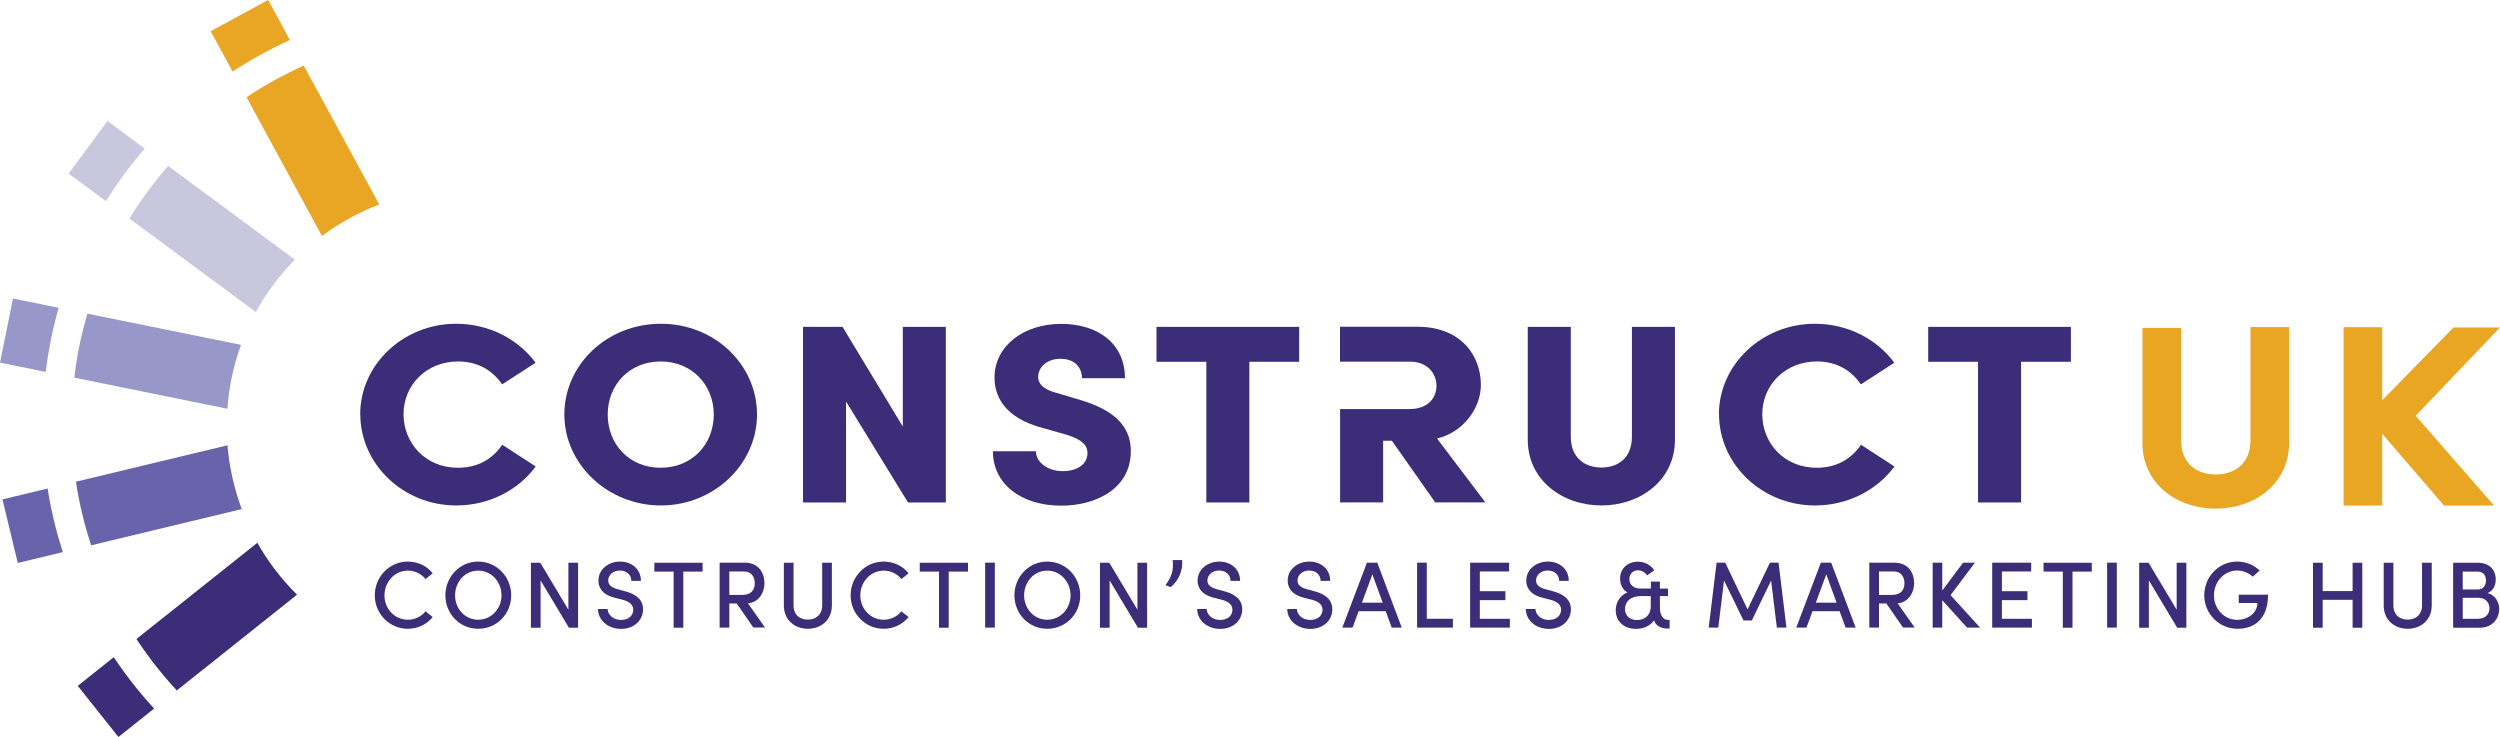
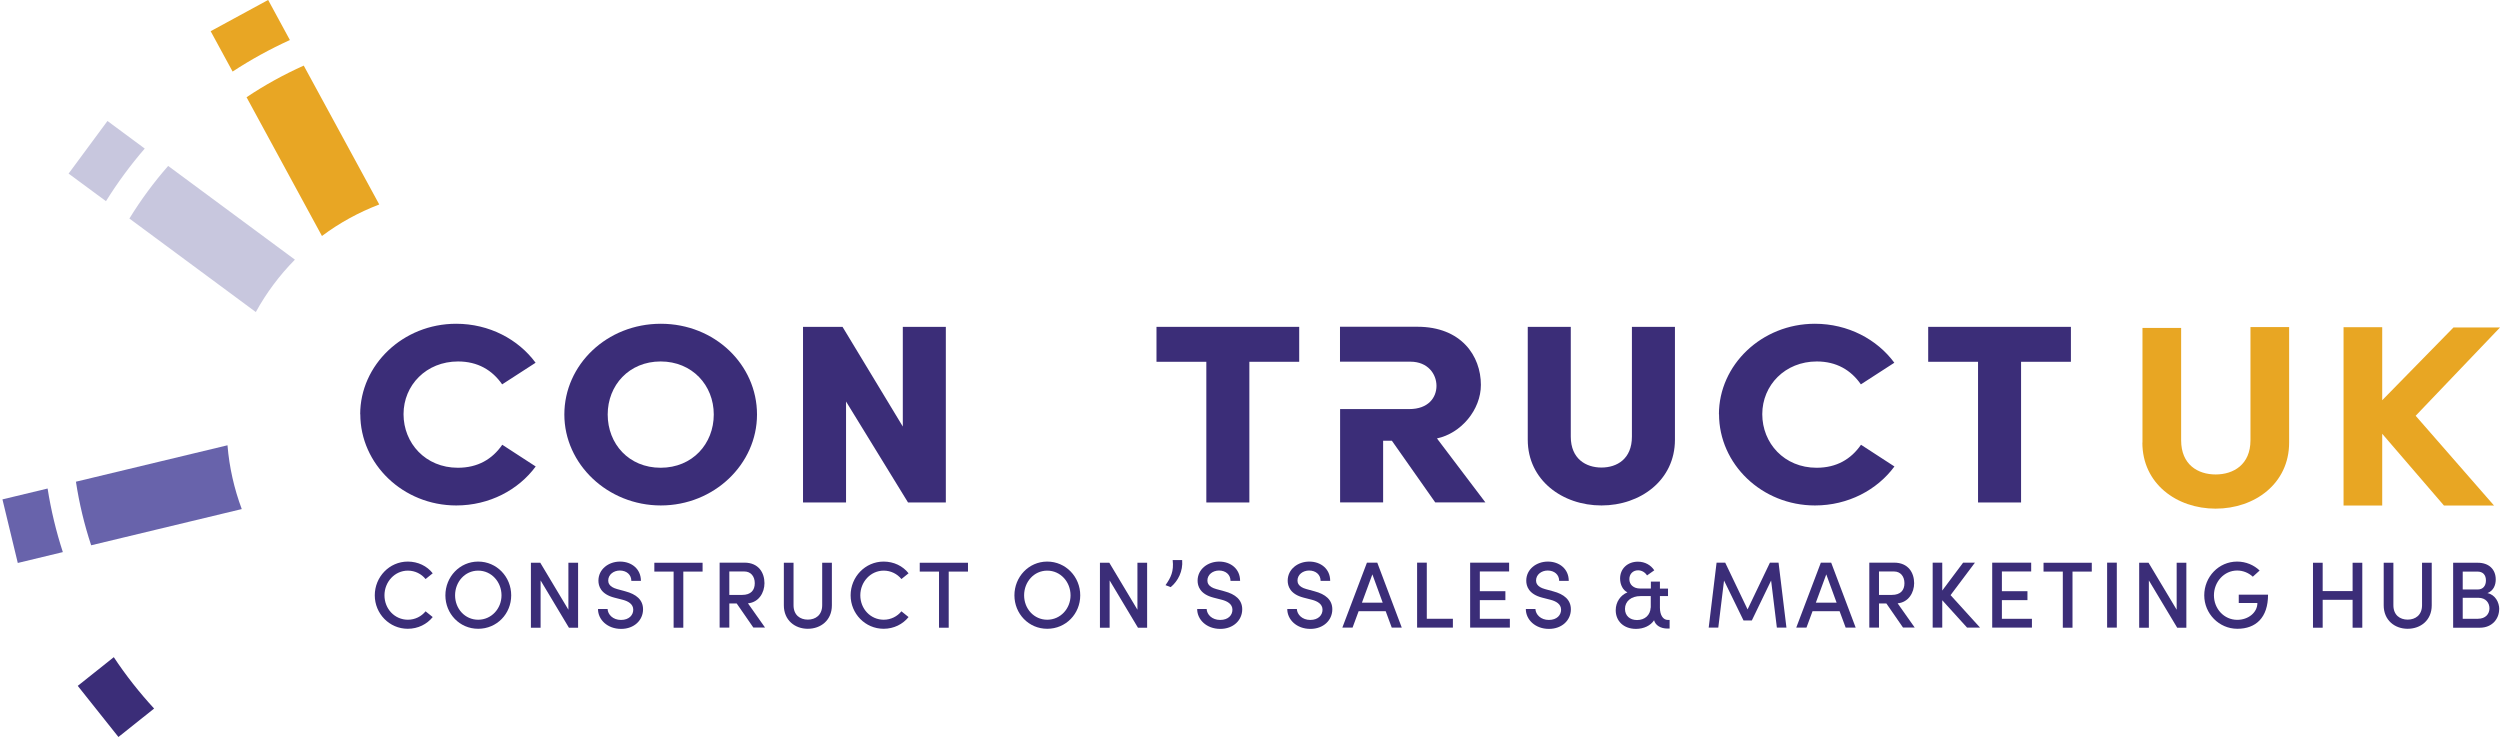
<svg xmlns="http://www.w3.org/2000/svg" id="uuid-e62ca545-eca5-4a0a-b8af-dca6245116c1" viewBox="0 0 234.74 69.2">
  <defs>
    <style>.uuid-939658ad-a456-4c6d-9f93-d844010af821{fill:#3b2d78;}.uuid-2646f328-2a96-46c7-985a-a098205296da{fill:#e8a623;}.uuid-4a40bed2-1418-46c8-9459-8cad2ed13599{fill:#c8c7de;}.uuid-ff9c6d31-3222-4b8d-a657-f73f3096e8ef{fill:#6863ab;}.uuid-57a6a48d-a7af-4b28-83fb-97e979668ce2{fill:none;}.uuid-ff8c01a5-d638-492b-a0f8-567f3b2f2db4{fill:#e8a624;}.uuid-8caa84c6-12c0-4f58-a80c-23dd58cdc27f{fill:#9797c9;}</style>
  </defs>
  <path class="uuid-ff9c6d31-3222-4b8d-a657-f73f3096e8ef" d="m7.13,45.23c.31,2.04.79,4.04,1.43,5.97l14.14-3.4c-.71-1.9-1.17-3.92-1.34-5.99l-14.23,3.42Z" />
  <path class="uuid-ff9c6d31-3222-4b8d-a657-f73f3096e8ef" d="m4.47,45.87l-4.24,1.02,1.44,5.97,4.23-1.02c-.63-1.94-1.11-3.93-1.43-5.97Z" />
-   <path class="uuid-8caa84c6-12c0-4f58-a80c-23dd58cdc27f" d="m22.63,32.38l-14.43-2.93c-.28.98-.53,1.97-.74,2.98s-.37,2.02-.48,3.03l14.37,2.92c.07-.93.19-1.87.38-2.81.22-1.1.53-2.17.9-3.19Z" />
-   <path class="uuid-8caa84c6-12c0-4f58-a80c-23dd58cdc27f" d="m5.51,28.9l-4.29-.87-1.22,6.02,4.29.87c.12-1.01.29-2.02.49-3.03s.45-2.01.73-2.98Z" />
  <path class="uuid-ff8c01a5-d638-492b-a0f8-567f3b2f2db4" d="m35.61,19.2l-7.09-13.04c-1.87.84-3.67,1.83-5.37,2.97l7.08,13.03c1.64-1.23,3.45-2.22,5.38-2.96Z" />
  <path class="uuid-ff8c01a5-d638-492b-a0f8-567f3b2f2db4" d="m25.17,0l-5.39,2.93,2.06,3.79c1.71-1.12,3.51-2.11,5.38-2.96l-2.04-3.76Z" />
-   <path class="uuid-939658ad-a456-4c6d-9f93-d844010af821" d="m24.17,50.96l-11.36,9.04c1.13,1.71,2.39,3.32,3.79,4.83l11.29-8.99c-1.46-1.45-2.72-3.09-3.73-4.88Z" />
  <path class="uuid-939658ad-a456-4c6d-9f93-d844010af821" d="m10.68,61.71l-3.38,2.69,3.82,4.8,3.35-2.67c-1.39-1.51-2.66-3.12-3.79-4.83Z" />
  <path class="uuid-4a40bed2-1418-46c8-9459-8cad2ed13599" d="m10.09,11.36l-3.65,4.94,3.51,2.59c1.09-1.75,2.31-3.4,3.64-4.94l-3.5-2.59Z" />
  <path class="uuid-4a40bed2-1418-46c8-9459-8cad2ed13599" d="m15.79,15.58c-1.34,1.53-2.56,3.18-3.64,4.94l11.87,8.78c1-1.82,2.24-3.47,3.67-4.92l-11.9-8.8Z" />
  <path class="uuid-939658ad-a456-4c6d-9f93-d844010af821" d="m33.82,38.9c0-4.64,4.02-8.5,9.01-8.5,3.11,0,5.84,1.46,7.46,3.66l-3.14,2.03c-.93-1.34-2.29-2.15-4.14-2.15-2.99,0-5.12,2.23-5.12,4.95s2.06,5.03,5.1,5.03c1.88,0,3.24-.81,4.17-2.16l3.14,2.04c-1.62,2.2-4.35,3.66-7.46,3.66-4.99,0-9.01-3.88-9.01-8.57Z" />
  <path class="uuid-939658ad-a456-4c6d-9f93-d844010af821" d="m52.99,38.92c0-4.67,3.99-8.52,9.06-8.52s9.03,3.85,9.03,8.52-4.04,8.54-9.03,8.54-9.06-3.88-9.06-8.54Zm14.03,0c0-2.75-2.03-4.98-4.99-4.98s-4.97,2.23-4.97,4.98,1.98,5,4.97,5,4.99-2.25,4.99-5Z" />
  <path class="uuid-939658ad-a456-4c6d-9f93-d844010af821" d="m84.77,30.69h4.04v16.49h-3.55l-5.82-9.48v9.48h-4.04v-16.49h3.71l5.66,9.36v-9.36Z" />
-   <path class="uuid-939658ad-a456-4c6d-9f93-d844010af821" d="m93.23,42.37h4.04c0,1.05,1.13,1.87,2.52,1.87,1.31,0,2.32-.62,2.32-1.7,0-.65-.39-1.24-1.96-1.72l-2.11-.6c-3.91-.98-4.66-3.21-4.66-4.76,0-2.97,2.73-5.05,6.25-5.05s6,1.89,6,5.1h-4.04c0-.98-.64-1.82-2.03-1.82-1.26,0-2.08.79-2.08,1.7,0,.34.1,1.08,1.75,1.51l1.85.55c2.52.72,5.1,1.92,5.1,4.91,0,3.54-3.29,5.12-6.54,5.12-3.78,0-6.41-2.06-6.41-5.1Z" />
  <path class="uuid-939658ad-a456-4c6d-9f93-d844010af821" d="m121.99,30.69v3.28h-4.68v13.21h-4.04v-13.21h-4.68v-3.28h13.41Z" />
  <path class="uuid-939658ad-a456-4c6d-9f93-d844010af821" d="m194.45,30.69v3.28h-4.68v13.21h-4.04v-13.21h-4.68v-3.28h13.41Z" />
  <path class="uuid-57a6a48d-a7af-4b28-83fb-97e979668ce2" d="m132.54,33.97h-6.63v4.45h6.52c1.78,0,2.55-1.08,2.55-2.18s-.8-2.27-2.45-2.27Z" />
  <path class="uuid-57a6a48d-a7af-4b28-83fb-97e979668ce2" d="m134.88,36.24c0-1.1-.8-2.27-2.45-2.27h-6.61v4.45h6.5c1.78,0,2.55-1.08,2.55-2.18Z" />
  <path class="uuid-939658ad-a456-4c6d-9f93-d844010af821" d="m134.91,41.17c2.29-.48,4.14-2.7,4.14-5.03,0-2.73-1.85-5.46-5.97-5.46h-7.26v3.28h6.61c1.65,0,2.45,1.17,2.45,2.27s-.77,2.18-2.55,2.18h-6.5v8.76h4.04v-5.79h.82l4.07,5.79h4.71l-4.55-6.01Z" />
  <path class="uuid-939658ad-a456-4c6d-9f93-d844010af821" d="m143.45,41.29v-10.6h4.04v10.31c0,2.08,1.42,2.9,2.88,2.9s2.86-.81,2.86-2.9v-10.31h4.04v10.6c0,3.8-3.24,6.17-6.9,6.17s-6.92-2.37-6.92-6.17Z" />
  <path class="uuid-939658ad-a456-4c6d-9f93-d844010af821" d="m161.4,38.9c0-4.64,4.02-8.5,9.01-8.5,3.11,0,5.84,1.46,7.46,3.66l-3.14,2.03c-.93-1.34-2.29-2.15-4.14-2.15-2.98,0-5.12,2.23-5.12,4.95s2.06,5.03,5.1,5.03c1.88,0,3.24-.81,4.17-2.16l3.14,2.04c-1.62,2.2-4.35,3.66-7.46,3.66-4.99,0-9.01-3.88-9.01-8.57Z" />
  <path class="uuid-2646f328-2a96-46c7-985a-a098205296da" d="m201.17,41.56v-10.77h3.63v10.55c0,2.29,1.57,3.21,3.24,3.21s3.27-.92,3.27-3.21v-10.63h3.63v10.85c0,3.84-3.22,6.2-6.9,6.2s-6.88-2.36-6.88-6.2Z" />
  <path class="uuid-2646f328-2a96-46c7-985a-a098205296da" d="m234.19,47.47h-4.71l-5.8-6.74v6.74h-3.63v-16.75h3.63v6.86l6.69-6.83h4.37l-7.92,8.29,7.37,8.44Z" />
  <path class="uuid-939658ad-a456-4c6d-9f93-d844010af821" d="m35.19,55.9c0-1.73,1.37-3.17,3.1-3.17.96,0,1.81.42,2.34,1.1l-.67.54c-.39-.48-.99-.79-1.66-.79-1.24,0-2.2,1.06-2.2,2.32s.95,2.29,2.2,2.29c.67,0,1.27-.31,1.66-.79l.67.54c-.54.67-1.38,1.1-2.34,1.1-1.73,0-3.1-1.42-3.1-3.14Z" />
  <path class="uuid-939658ad-a456-4c6d-9f93-d844010af821" d="m41.82,55.9c0-1.73,1.34-3.17,3.08-3.17s3.1,1.43,3.1,3.17-1.35,3.14-3.1,3.14-3.08-1.42-3.08-3.14Zm5.27,0c0-1.26-.94-2.32-2.19-2.32s-2.17,1.06-2.17,2.32.93,2.29,2.17,2.29,2.19-1.04,2.19-2.29Z" />
  <path class="uuid-939658ad-a456-4c6d-9f93-d844010af821" d="m53.37,52.84h.91v6.1h-.86l-2.66-4.44v4.44h-.91v-6.1h.88l2.64,4.41v-4.41Z" />
  <path class="uuid-939658ad-a456-4c6d-9f93-d844010af821" d="m56.15,57.18h.9c.02.52.5,1.03,1.26,1.03s1.15-.46,1.15-.96c0-.54-.49-.8-.98-.93l-.78-.2c-1.3-.33-1.51-1.1-1.51-1.6,0-1.07.95-1.79,2.03-1.79s1.96.69,1.96,1.81h-.9c0-.58-.45-.97-1.08-.97-.58,0-1.09.38-1.09.94,0,.19.06.59.83.8l.77.21c1.03.27,1.67.8,1.67,1.69,0,1.02-.83,1.84-2.06,1.84-1.3,0-2.17-.88-2.17-1.86Z" />
  <path class="uuid-939658ad-a456-4c6d-9f93-d844010af821" d="m65.97,52.84v.83h-1.81v5.27h-.91v-5.27h-1.81v-.83h4.54Z" />
  <path class="uuid-939658ad-a456-4c6d-9f93-d844010af821" d="m70.74,58.93l-1.57-2.27h-.69v2.27h-.91v-6.1h2.33c1.34,0,1.88.96,1.88,1.93,0,.88-.53,1.8-1.55,1.89l1.6,2.27h-1.09Zm-2.26-5.27v2.2h1.2c.84,0,1.19-.45,1.19-1.1s-.38-1.1-.97-1.1h-1.41Z" />
  <path class="uuid-939658ad-a456-4c6d-9f93-d844010af821" d="m73.6,56.84v-4h.91v3.99c0,.93.62,1.35,1.34,1.35s1.35-.42,1.35-1.35v-3.99h.91v4c0,1.4-1.04,2.2-2.26,2.2s-2.25-.81-2.25-2.2Z" />
  <path class="uuid-939658ad-a456-4c6d-9f93-d844010af821" d="m79.87,55.9c0-1.73,1.37-3.17,3.1-3.17.96,0,1.81.42,2.34,1.1l-.67.54c-.39-.48-.99-.79-1.66-.79-1.24,0-2.2,1.06-2.2,2.32s.95,2.29,2.2,2.29c.67,0,1.27-.31,1.66-.79l.67.54c-.54.67-1.38,1.1-2.34,1.1-1.73,0-3.1-1.42-3.1-3.14Z" />
  <path class="uuid-939658ad-a456-4c6d-9f93-d844010af821" d="m90.89,52.84v.83h-1.81v5.27h-.91v-5.27h-1.81v-.83h4.54Z" />
-   <path class="uuid-939658ad-a456-4c6d-9f93-d844010af821" d="m92.5,58.93v-6.1h.91v6.1h-.91Z" />
  <path class="uuid-939658ad-a456-4c6d-9f93-d844010af821" d="m95.25,55.9c0-1.73,1.34-3.17,3.08-3.17s3.1,1.43,3.1,3.17-1.35,3.14-3.1,3.14-3.08-1.42-3.08-3.14Zm5.27,0c0-1.26-.94-2.32-2.19-2.32s-2.17,1.06-2.17,2.32.93,2.29,2.17,2.29,2.19-1.04,2.19-2.29Z" />
  <path class="uuid-939658ad-a456-4c6d-9f93-d844010af821" d="m106.8,52.84h.91v6.1h-.86l-2.66-4.44v4.44h-.91v-6.1h.88l2.64,4.41v-4.41Z" />
  <path class="uuid-939658ad-a456-4c6d-9f93-d844010af821" d="m109.44,54.94c.5-.71.79-1.29.67-2.35h.89c.09,1.04-.39,1.98-1.08,2.54l-.49-.19Z" />
  <path class="uuid-939658ad-a456-4c6d-9f93-d844010af821" d="m112.4,57.18h.9c.02.52.5,1.03,1.27,1.03s1.15-.46,1.15-.96c0-.54-.49-.8-.98-.93l-.78-.2c-1.3-.33-1.51-1.1-1.51-1.6,0-1.07.95-1.79,2.03-1.79s1.96.69,1.96,1.81h-.9c0-.58-.45-.97-1.08-.97-.58,0-1.09.38-1.09.94,0,.19.06.59.83.8l.77.21c1.03.27,1.67.8,1.67,1.69,0,1.02-.83,1.84-2.06,1.84-1.3,0-2.17-.88-2.17-1.86Z" />
  <path class="uuid-939658ad-a456-4c6d-9f93-d844010af821" d="m120.87,57.18h.9c.02.52.5,1.03,1.26,1.03s1.15-.46,1.15-.96c0-.54-.49-.8-.98-.93l-.78-.2c-1.3-.33-1.51-1.1-1.51-1.6,0-1.07.95-1.79,2.03-1.79s1.96.69,1.96,1.81h-.9c0-.58-.45-.97-1.08-.97-.58,0-1.09.38-1.09.94,0,.19.06.59.83.8l.77.21c1.03.27,1.67.8,1.67,1.69,0,1.02-.83,1.84-2.06,1.84-1.3,0-2.17-.88-2.17-1.86Z" />
  <path class="uuid-939658ad-a456-4c6d-9f93-d844010af821" d="m130.68,58.93l-.57-1.54h-2.54l-.57,1.54h-.96l2.31-6.1h.97l2.3,6.1h-.96Zm-2.81-2.34h1.96l-.97-2.66-.98,2.66Z" />
  <path class="uuid-939658ad-a456-4c6d-9f93-d844010af821" d="m133.97,58.1h2.45v.83h-3.36v-6.1h.91v5.27Z" />
  <path class="uuid-939658ad-a456-4c6d-9f93-d844010af821" d="m138.94,58.1h2.83v.83h-3.73v-6.1h3.66v.83h-2.75v1.85h2.4v.84h-2.4v1.74Z" />
  <path class="uuid-939658ad-a456-4c6d-9f93-d844010af821" d="m143.27,57.18h.9c.02.52.5,1.03,1.26,1.03s1.15-.46,1.15-.96c0-.54-.49-.8-.98-.93l-.78-.2c-1.3-.33-1.51-1.1-1.51-1.6,0-1.07.95-1.79,2.03-1.79s1.96.69,1.96,1.81h-.9c0-.58-.45-.97-1.08-.97-.58,0-1.09.38-1.09.94,0,.19.06.59.83.8l.77.21c1.03.27,1.67.8,1.67,1.69,0,1.02-.83,1.84-2.06,1.84-1.3,0-2.17-.88-2.17-1.86Z" />
  <path class="uuid-939658ad-a456-4c6d-9f93-d844010af821" d="m156.77,58.21v.81h-.19c-.67,0-1.14-.31-1.27-.78-.32.5-.96.81-1.7.81-1.14,0-1.9-.72-1.9-1.75,0-.79.46-1.42,1.1-1.68-.42-.2-.69-.71-.69-1.3,0-.93.71-1.58,1.67-1.58.67,0,1.22.32,1.54.81l-.68.48c-.18-.29-.5-.48-.84-.48-.48,0-.82.34-.82.83,0,.52.39.88,1.01.88h1.01v-.65h.85v.66h.76v.7h-.76v1.09c0,.7.3,1.15.74,1.15h.18Zm-1.77-1.15v-1.09h-.96c-.89,0-1.46.5-1.46,1.2,0,.65.46,1.05,1.13,1.05.74,0,1.25-.47,1.28-1.17Z" />
  <path class="uuid-939658ad-a456-4c6d-9f93-d844010af821" d="m167.74,58.93h-.9l-.54-4.42-1.81,3.75h-.78l-1.83-3.75-.54,4.42h-.9l.74-6.1h.81l2.1,4.39,2.1-4.39h.81l.74,6.1Z" />
  <path class="uuid-939658ad-a456-4c6d-9f93-d844010af821" d="m173.3,58.93l-.57-1.54h-2.54l-.57,1.54h-.96l2.31-6.1h.97l2.3,6.1h-.96Zm-2.81-2.34h1.96l-.97-2.66-.98,2.66Z" />
  <path class="uuid-939658ad-a456-4c6d-9f93-d844010af821" d="m178.69,58.93l-1.57-2.27h-.69v2.27h-.91v-6.1h2.33c1.34,0,1.88.96,1.88,1.93,0,.88-.53,1.8-1.55,1.89l1.6,2.27h-1.09Zm-2.26-5.27v2.2h1.2c.84,0,1.19-.45,1.19-1.1s-.38-1.1-.97-1.1h-1.41Z" />
  <path class="uuid-939658ad-a456-4c6d-9f93-d844010af821" d="m185.9,58.93h-1.2l-2.33-2.57v2.57h-.9v-6.1h.9v2.62l1.96-2.62h1.11l-2.29,3.05,2.76,3.04Z" />
  <path class="uuid-939658ad-a456-4c6d-9f93-d844010af821" d="m187.96,58.1h2.83v.83h-3.73v-6.1h3.66v.83h-2.75v1.85h2.4v.84h-2.4v1.74Z" />
  <path class="uuid-939658ad-a456-4c6d-9f93-d844010af821" d="m196.41,52.84v.83h-1.81v5.27h-.91v-5.27h-1.81v-.83h4.54Z" />
  <path class="uuid-939658ad-a456-4c6d-9f93-d844010af821" d="m197.85,58.93v-6.1h.91v6.1h-.91Z" />
  <path class="uuid-939658ad-a456-4c6d-9f93-d844010af821" d="m204.38,52.84h.91v6.1h-.86l-2.66-4.44v4.44h-.91v-6.1h.88l2.64,4.41v-4.41Z" />
  <path class="uuid-939658ad-a456-4c6d-9f93-d844010af821" d="m206.97,55.9c0-1.73,1.35-3.17,3.09-3.17.83,0,1.58.33,2.11.84l-.64.58c-.38-.35-.9-.58-1.47-.58-1.23,0-2.18,1.07-2.18,2.33s.95,2.3,2.19,2.3c1.03,0,1.89-.68,1.89-1.58h-1.75v-.78h2.75c0,2.17-1.16,3.2-2.88,3.2s-3.11-1.42-3.11-3.14Z" />
  <path class="uuid-939658ad-a456-4c6d-9f93-d844010af821" d="m220.9,52.84h.91v6.1h-.91v-2.62h-2.81v2.62h-.91v-6.1h.91v2.66h2.81v-2.66Z" />
  <path class="uuid-939658ad-a456-4c6d-9f93-d844010af821" d="m223.82,56.84v-4h.91v3.99c0,.93.62,1.35,1.34,1.35s1.35-.42,1.35-1.35v-3.99h.91v4c0,1.4-1.04,2.2-2.26,2.2s-2.25-.81-2.25-2.2Z" />
  <path class="uuid-939658ad-a456-4c6d-9f93-d844010af821" d="m234.66,57.21c0,.88-.65,1.73-1.81,1.73h-2.51v-6.1h2.32c1.04,0,1.68.62,1.68,1.57,0,.5-.19,1.05-.78,1.28.73.15,1.11.86,1.11,1.52Zm-2.03-3.54h-1.39v1.68h1.41c.5,0,.77-.35.77-.85s-.27-.83-.79-.83Zm.04,4.43c.71,0,1.08-.45,1.08-.98,0-.5-.33-.99-1.04-.99h-1.47v1.97h1.42Z" />
</svg>